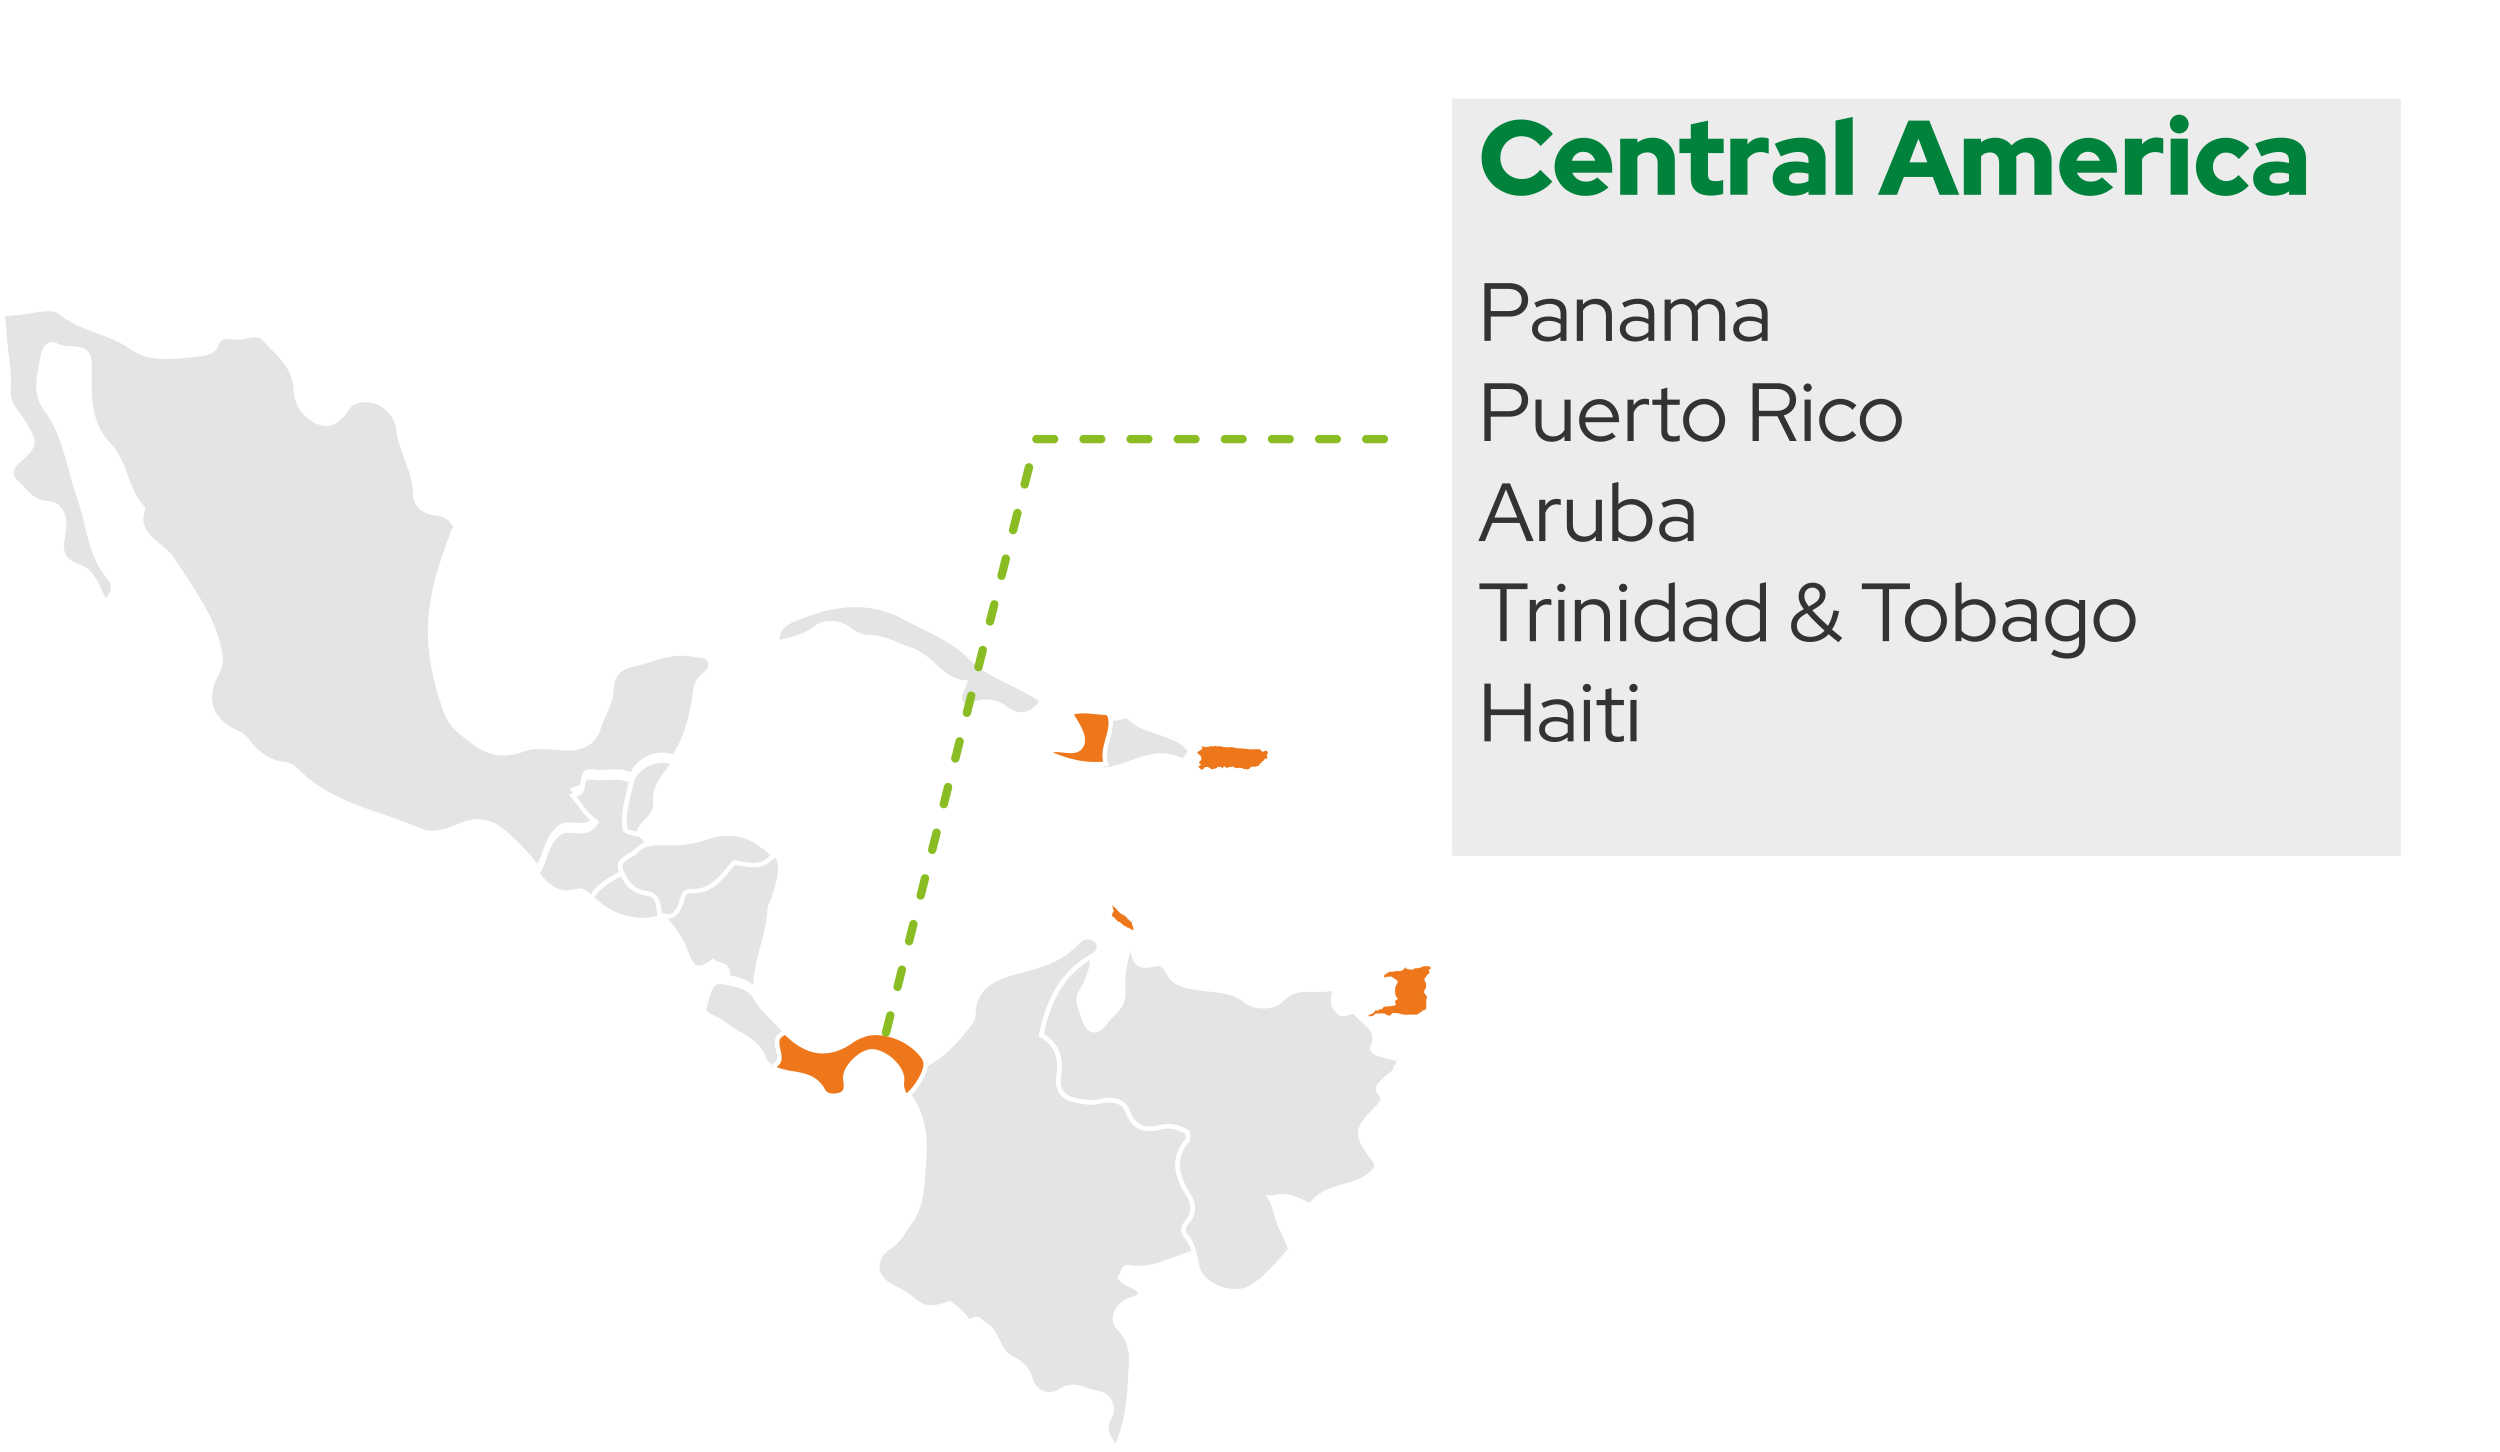
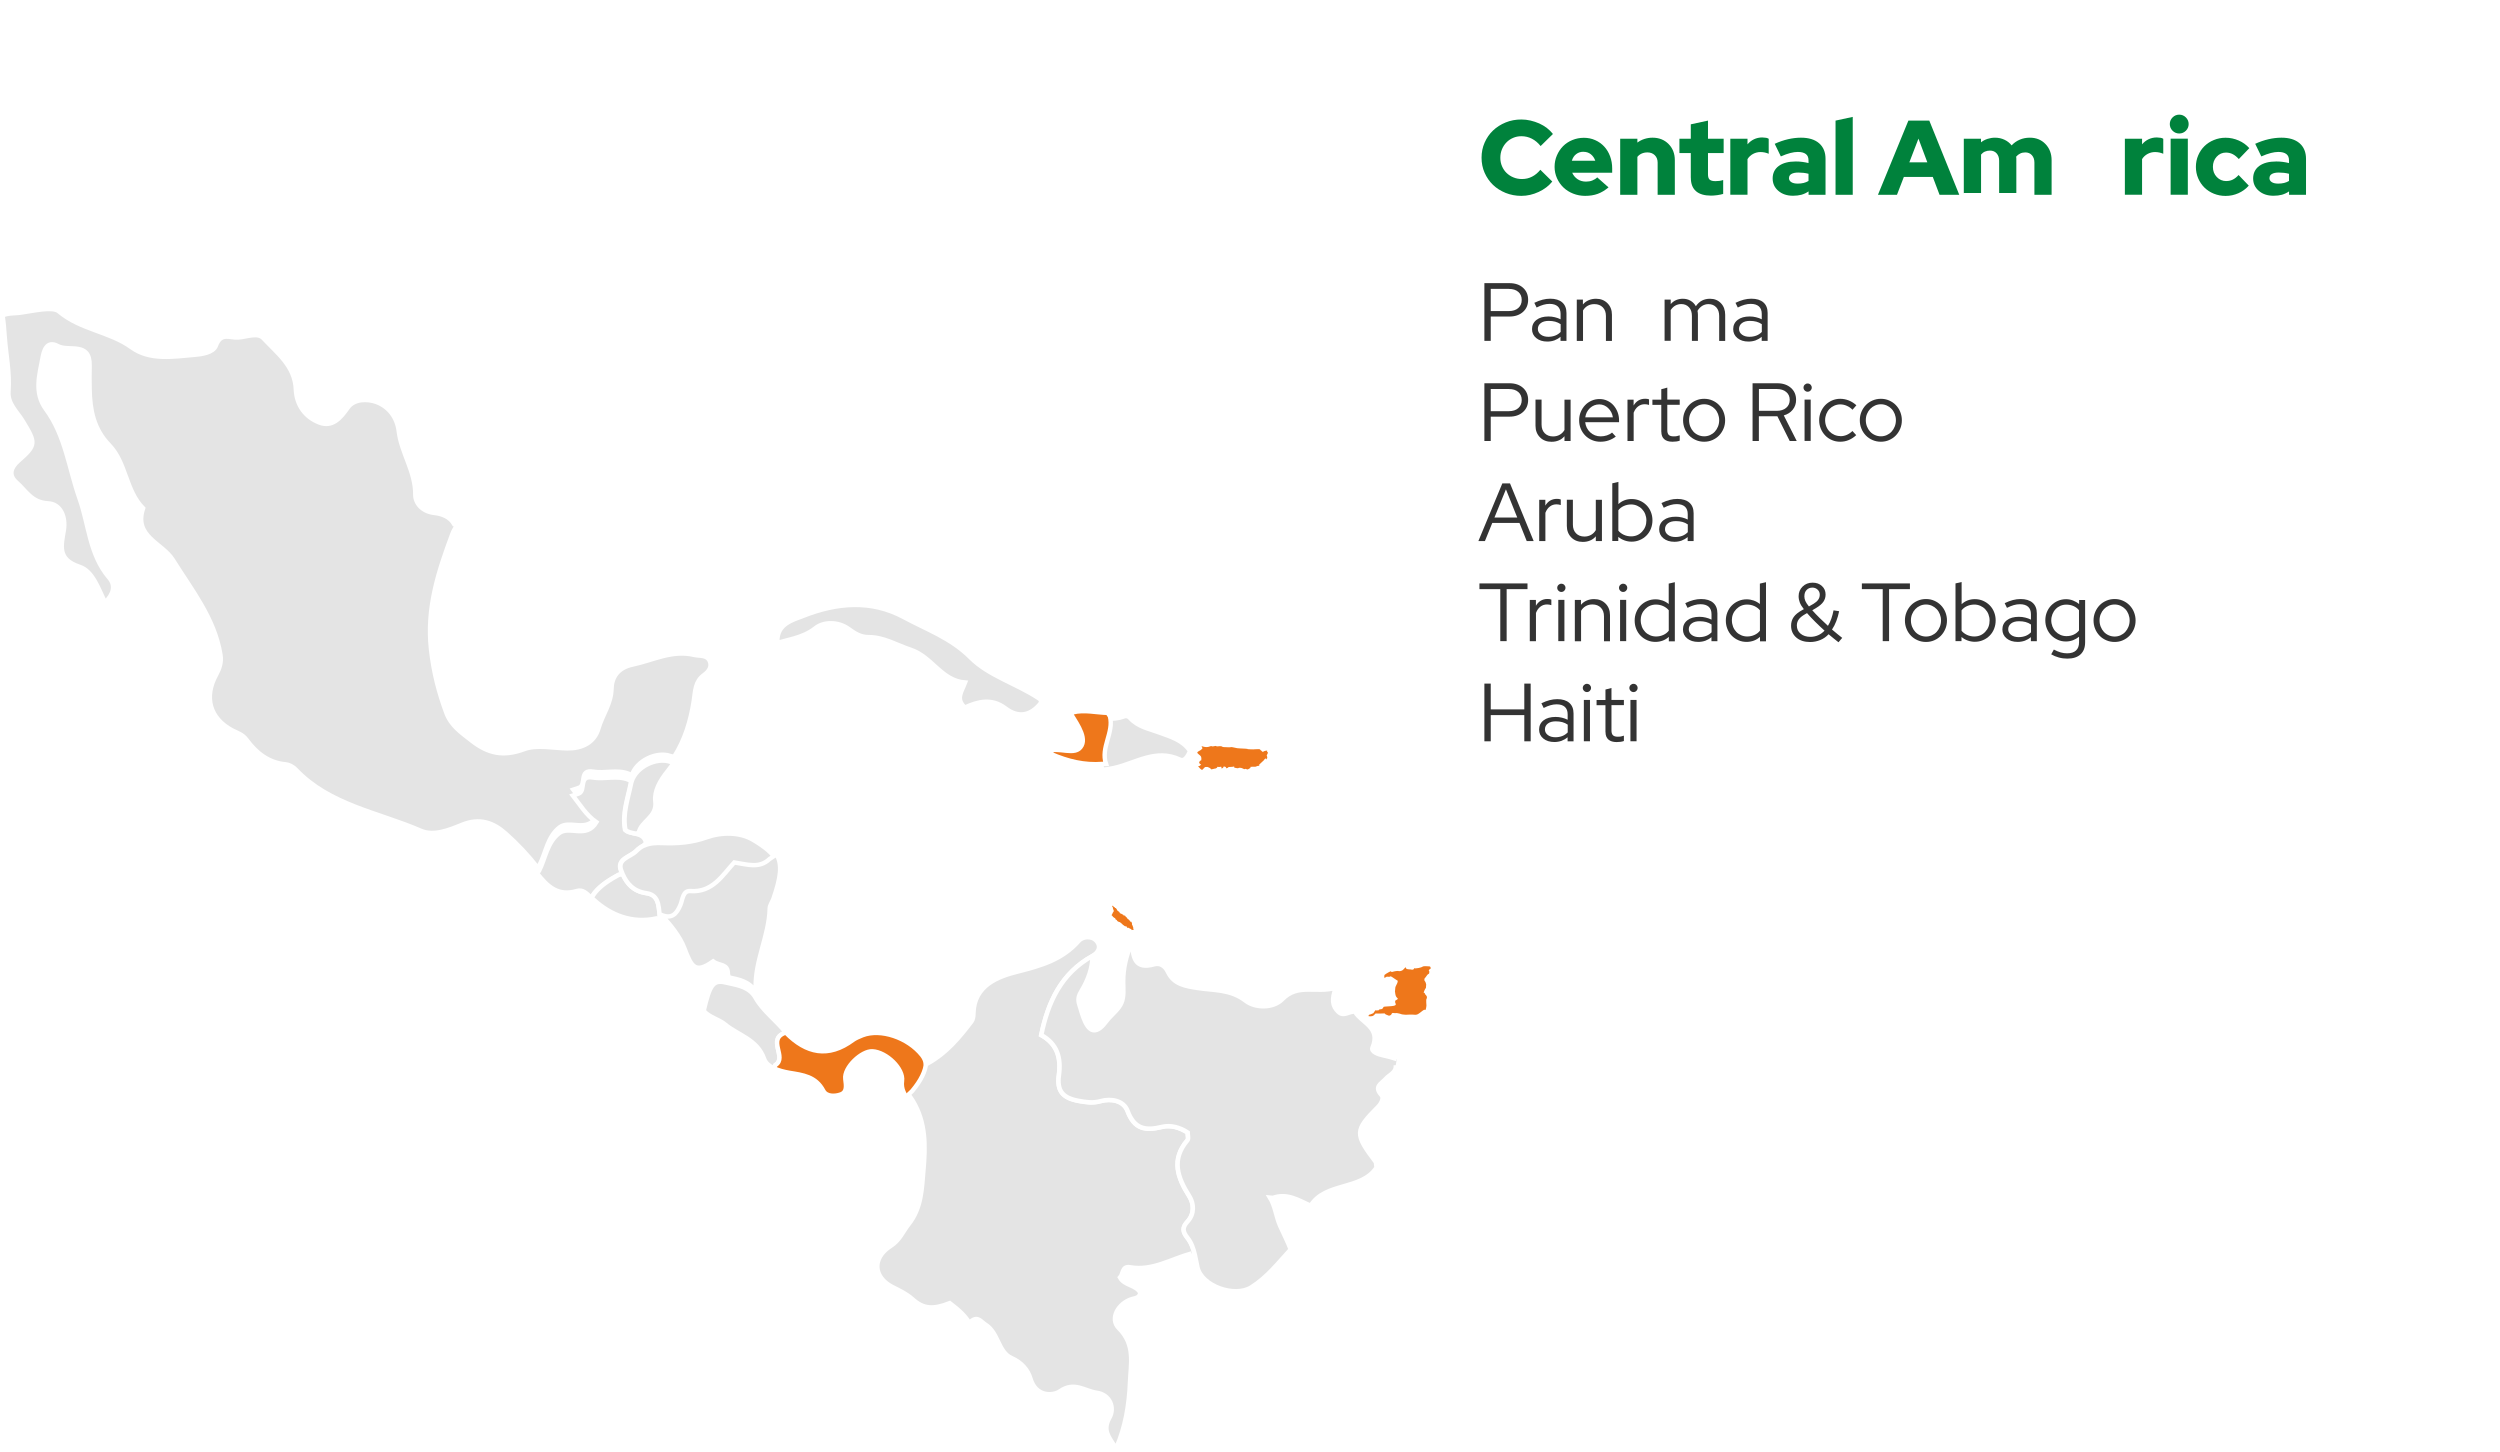
<svg xmlns="http://www.w3.org/2000/svg" id="Capa_2" viewBox="0 0 424.52 246.48">
  <defs>
    <style>.cls-1{fill:#edecec;filter:url(#drop-shadow-1);}.cls-2{fill:#00823c;}.cls-3{fill:#e4e4e4;}.cls-3,.cls-4,.cls-5{fill-rule:evenodd;}.cls-3,.cls-5{stroke:#fff;stroke-miterlimit:10;stroke-width:.75px;}.cls-4{fill:none;stroke:#89bd23;stroke-dasharray:0 0 3 5;stroke-linecap:round;stroke-linejoin:round;stroke-width:1.42px;}.cls-6{fill:#333;}.cls-5,.cls-7{fill:#ee771b;}</style>
    <filter id="drop-shadow-1" filterUnits="userSpaceOnUse">
      <feOffset dx="5.34" dy="5.34" />
      <feGaussianBlur result="blur" stdDeviation="5.34" />
      <feFlood flood-color="#000" flood-opacity=".25" />
      <feComposite in2="blur" operator="in" />
      <feComposite in="SourceGraphic" />
    </filter>
  </defs>
  <g id="Presencia_exportadora">
    <path class="cls-3" d="m113.83,128.36c-2.37-.8-5.76.82-6.56,3.31l-.5-.28c-1.98-.78-4.06-.01-6.05-.36-2.45-.43-1.11,2.23-2.36,2.72l-1.01.34c1.24,1.57,2.25,3.32,4.01,4.53-1.73,2.89-4.6.5-6.36,1.88-2.04,1.61-2.29,4.23-3.38,6.38l-.38.37c-1.61-2.05-3.43-3.98-5.38-5.71-2.09-1.86-4.41-2.71-7.41-1.48-2.15.88-4.8,1.96-6.99,1.01-7.22-3.14-15.44-4.31-21.22-10.37-.52-.55-1.22-.87-1.72-.91-2.96-.26-5.04-1.98-6.65-4.16-.7-.95-1.59-1.16-2.44-1.61-3.82-2.03-4.82-5.64-2.72-9.46.53-.97.94-2.09.73-3.35-1.01-6.24-4.9-11.02-8.1-16.15-1.79-2.86-6.67-3.93-5.04-8.75-2.99-3.01-2.86-7.74-5.76-10.73-2.63-2.71-3.25-5.95-3.32-9.46-.03-1.35-.03-2.69,0-4.04.08-4.14-3.56-2.31-5.41-3.32-1.94-1.06-2.4,1-2.58,1.99-.54,2.91-1.49,5.94.58,8.74,3.32,4.5,3.9,10.07,5.7,15.15,1.6,4.52,1.7,9.57,5.05,13.48,1.15,1.34.67,2.84-.72,4.18-1.15-2.35-2.07-5.32-4.35-6.06-3.79-1.25-3.08-3.59-2.65-6.22.37-2.27-.56-4.46-2.69-4.55-2.79-.13-3.76-2.16-5.35-3.55-1.41-1.23-.95-2.56.32-3.67,3.08-2.7,3-3.03.73-6.77-.94-1.56-2.57-2.91-2.41-5.01.25-3.18-.43-6.28-.65-9.43-.08-1.19-.18-2.36-.36-3.5l.66-.2c.78-.18,1.59-.13,2.37-.24,2.21-.31,5.49-1.11,6.54-.22,3.69,3.13,8.57,3.37,12.35,6.11,3.14,2.27,7.11,1.56,10.7,1.26,1.06-.09,3.16-.33,3.61-1.56.86-2.31,2.34-1.28,3.8-1.38,1.48-.1,3.31-.93,4.3.15,2.33,2.51,5.33,4.7,5.48,8.68.11,2.71,1.67,4.75,4.05,5.63,2.12.79,3.5-.72,4.76-2.54,1.08-1.55,3.4-1.52,4.92-.95,2.02.76,3.46,2.56,3.74,4.93.44,3.71,2.85,6.86,2.81,10.77-.01,1.46,1.16,2.89,3.24,3.12,1.19.13,2.65.6,3.38,1.93l.5.11c-.32.51-.64,1.02-.84,1.57-2.34,6.3-4.39,12.47-3.61,19.55.42,3.82,1.3,7.26,2.59,10.75.81,2.22,2.57,3.39,4.34,4.78,2.81,2.19,5.38,2.72,8.86,1.43,2.17-.81,4.88-.18,7.35-.14,2.54.03,4.61-1,5.3-3.4.65-2.26,2.15-4.16,2.21-6.7.04-1.98,1.07-3.6,3.58-4.13,3.47-.73,6.71-2.53,10.46-1.64.98.23,2.17-.06,2.65,1.07.4.96-.18,1.76-.98,2.34-1.52,1.1-1.49,2.7-1.74,4.37-.51,3.35-1.5,6.65-3.31,9.47l-.67-.03Z" />
    <path class="cls-3" d="m107.19,132.68c-.04.13-.08.27-.1.4-.51,2.54-1.47,5.05-.96,7.84.95.95,3.16.19,3.59,2.24l-.49.45c-.42.2-.83.49-1.21.88-1,1.05-3.35,1.32-2.59,3.35.08.2.15.4.24.6l-.66.11c-1.48.83-2.94,1.69-4.04,3.03l-.6.85c-.77-.75-1.42-1.43-2.42-1.13-3.24.95-5-.77-6.79-3.05l.38-.37c1.09-2.15,1.34-4.77,3.38-6.38,1.75-1.38,4.62,1.01,6.36-1.88-1.77-1.22-2.78-2.97-4.01-4.53l1.01-.34c1.25-.49-.09-3.15,2.36-2.72,1.99.35,4.07-.41,6.05.36l.5.28Z" />
    <path class="cls-3" d="m106.76,132.39l.5.28c-.04.13-.08.27-.1.4-.51,2.54-1.47,5.05-.96,7.84.41.41,1.07.5,1.71.64l.54-.08c.34-2.07,3.18-2.66,2.83-5.4-.21-1.7.76-3.47,2.1-5.13.4-.5.78-1.02,1.12-1.55l-.67-.03c-2.37-.8-5.76.82-6.56,3.31" />
    <path class="cls-3" d="m100.44,152.43l.6-.85c1.1-1.33,2.55-2.2,4.04-3.03l.66-.11c.7,1.59,1.81,2.92,4.04,3.23,2.45.34,1.98,2.85,2.37,4.62l-.67-.34c-4.13.9-7.75-.52-10.65-3.16-.13-.12-.26-.24-.38-.36Z" />
    <path class="cls-3" d="m109.79,143.16l-.49.45c-.42.2-.83.49-1.21.88-1,1.05-3.35,1.32-2.59,3.35.08.2.15.4.24.6.7,1.59,1.81,2.92,4.04,3.23,2.45.34,1.98,2.85,2.37,4.62,1.83.85,2.73,0,3.41-1.67.35-.87.4-2.4,1.64-2.31,3.81.28,5.48-2.69,7.48-4.86,2.23.34,4.25,1.08,5.99-.58l1.2-.79c-.68-1.2-1.95-2.26-3.97-3.46-2.22-1.32-5.33-1.36-7.98-.41-2.45.87-4.9,1.05-7.42.95-1.14-.05-2.21,0-3.18.46" />
    <path class="cls-3" d="m112.15,155.29c1.83.85,2.73,0,3.41-1.67.35-.87.4-2.4,1.64-2.31,3.81.28,5.48-2.69,7.48-4.86,2.23.34,4.25,1.08,5.99-.58l1.2-.79c1.02,1.82.68,3.98-.53,7.52-.2.57-.63,1.12-.64,1.69-.11,4.61-2.51,8.81-2.38,13.46v.68c-.99-1.77-2.91-2.11-4.58-2.47l-.13-.56c.03-1.84-1.44-1.33-2.52-2.15-3.02,2.14-3.66.98-4.87-2.23-.77-2.05-2.54-4.24-4.05-5.72" />
    <path class="cls-3" d="m133.43,175.33c-1.53-1.97-3.92-3.71-5.14-5.91-.98-1.77-2.89-2.11-4.57-2.47-.17-.04-.33-.07-.5-.11-2.15-.52-2.71.45-3.73,4.81.94,1.11,2.61,1.45,3.62,2.3,2.23,1.85,5.49,2.54,6.65,5.86.24.69.85,1.2,1.6,1.57l.3-.52c2.09-1.32-1.56-4.43,1.76-5.53" />
    <path class="cls-5" d="m133.43,175.33c-3.32,1.1.33,4.21-1.76,5.53l-.3.52c.82.4,1.8.64,2.66.79,2.3.38,4.49.62,5.77,3.05.55,1.05,2.02.96,2.95.63,1.11-.39.94-1.46.79-2.63-.26-1.95,2.8-4.81,4.62-4.7,2.37.14,5.31,2.97,5.01,5.04-.2,1.36.45,2.37,1.11,3.29l.62-.59c2.41-2.85,3.01-5.39,1.68-7.07-2.42-3.05-7.07-4.57-10.11-3.4-.57.22-1.26.53-1.61.79-4.22,3.13-7.95,2.29-11.42-1.23Z" />
    <path class="cls-3" d="m187.87,122.63c.69,2.77-1.63,5.29-.67,8.08h0c.67-.05,1.34-.15,2.02-.31,3.64-.82,7.08-3.32,11.12-1.42.85.4,1.33-.56,1.75-1.42-1.19-1.88-3.32-2.46-5.17-3.15-1.78-.67-3.66-.97-5-2.46-.31-.34-.68-.44-1.01-.31-.93.35-1.87.43-2.81.4" />
    <path class="cls-5" d="m178.45,128.03c2.84,1.24,5.71,1.94,8.75,1.69h.61c-.95-2.8,1.37-5.31.67-8.08l-.39-.59c-1.98-.05-3.98-.58-5.94-.08l-.67-.34c.92,1.62,3.06,4.28,2.19,5.96-1.01,1.97-3.99.05-5.92,1.05-.62.32,1.48.39.7.39" />
    <path class="cls-3" d="m202.34,212.84c-3.45.92-6.63,3.02-10.43,2.35-1.42-.25-1.14,1.11-1.73,1.74.74,1.38,2.71,1.22,3.45,2.59-.12.88-.84.9-1.39,1.06-2.36.7-3.86,3.35-2.25,4.96,2.84,2.83,2.01,6.02,1.89,9.19-.16,3.81-.77,7.57-2.32,11.11l-.34-.34c-.9-1.47-2.03-2.63-.81-4.79.93-1.65.1-3.91-2.23-4.22-1.97-.27-3.73-1.95-6.17-.26-1.25.86-4.13.96-5.03-2.14-.4-1.4-1.47-2.72-3.22-3.49-2.28-1.01-2.19-4.27-4.4-5.66-.78-.49-1.29-1.47-2.38-.64l-.26.55c-.6-1.16-1.73-2.29-3.44-3.57-2.86,1.11-4.47,1.01-6.37-.7-1.02-.91-2.18-1.43-3.37-2.04-1.08-.55-1.82-1.28-2.22-2.08-.8-1.61-.2-3.51,1.91-4.87,1.56-1,2.07-2.45,3.07-3.71,2.2-2.78,2.24-6.05,2.51-9.16.35-4.01.47-8.07-1.83-11.83-.21-.34-.46-.68-.71-1.03l.62-.59c1.5-1.78,2.3-3.44,2.37-4.85l.32.13c3.09-1.71,5.3-4.34,7.38-7.08.26-.34.34-.88.34-1.33.07-4.89,4.29-6.34,7.48-7.15,4.04-1.02,7.61-2.04,10.43-5.25.58-.66,2.08-.92,2.93-.02.98,1.03.32,2.09-.66,2.63-5.33,2.96-7.54,7.88-8.69,13.42,2.73,1.52,3.4,3.86,3,6.8-.37,2.69.65,3.88,3.34,4.38,1.24.23,2.4.42,3.72.05,1.8-.51,3.94-.11,4.6,1.66,1.16,3.12,3.04,3.39,5.84,2.71,1.46-.36,3.03.08,4.36.95,0,.45.19,1.06-.03,1.32-2.79,3.28-1.7,6.31.31,9.49.8,1.27.91,3.01-.3,4.32-.91.99-.85,1.7-.02,2.74.67.84,1.01,1.83,1.25,2.86" />
    <path class="cls-3" d="m237.01,180.87c.13,1.28-1.08,1.61-1.71,2.33-.73.84-2.07,1.3-.7,2.77.4.43.04,1.35-.6,1.99-4,4.02-4,4.59-.36,9.4l.1.9c-2.56,3.91-8.68,2.43-11.19,6.48-2.04-.93-4-2.2-6.41-1.33l-.49-.05c.89,1.45,1.04,3.27,1.73,4.81.59,1.31,1.27,2.63,1.79,3.99-2.1,2.28-3.98,4.74-6.7,6.44-2.82,1.77-8.42-.2-9.13-3.41-.16-.71-.28-1.44-.45-2.16-.24-1.03-.58-2.02-1.25-2.86-.83-1.04-.9-1.75.02-2.74,1.21-1.31,1.1-3.05.3-4.32-2.01-3.18-3.1-6.2-.31-9.49.22-.26.03-.87.03-1.32-1.33-.87-2.9-1.31-4.36-.95-2.79.68-4.68.4-5.84-2.71-.66-1.77-2.79-2.17-4.6-1.66-1.32.37-2.48.17-3.72-.05-2.7-.49-3.71-1.69-3.34-4.38.4-2.94-.28-5.29-3-6.8,1.14-5.54,3.36-10.46,8.69-13.42,0,2.02-.75,4.07-1.79,5.8-.58.98-.77,1.51-.4,2.62.42,1.26,1.17,4.76,2.9,4.14.91-.33,1.49-1.34,2.09-2.01.74-.82,1.66-1.54,2.11-2.56.49-1.1.31-2.43.31-3.61,0-2.44.52-4.29,1.35-6.47l.18.11c.14,2.32.52,4.31,3.71,3.4,1.01-.29,1.86.25,2.36,1.3,1,2.12,3,2.4,5.03,2.72,2.78.44,5.6.18,8.19,2.19,1.55,1.21,4.61,1.33,6.19-.28,2.71-2.75,5.67-.97,9.11-1.95-.78,1.97-.6,3.11.39,4.07.96.94,1.81-.14,2.85,0,1.09,1.89,4.43,2.64,2.97,6.08-.3.7.92,1.15,1.92,1.36.76.16,1.5.36,2.2.6" />
    <path class="cls-3" d="m132,108.84c-.02-2.93,2.6-3.56,4.41-4.27,5.65-2.22,11.49-2.8,17.12.25,3.86,2.09,7.94,3.48,11.31,6.86,3.06,3.07,7.82,4.4,11.59,6.92.34.22.45.45.22.9-1.6,1.93-3.62,2.53-5.94.77-2.32-1.76-4.68-1.14-6.86-.13-1.61-1.43-.57-2.66.03-4.24-4.06-.32-5.58-4.36-9.27-5.58-2.36-.78-4.54-2.15-7.13-2.13-1.37,0-2.36-.65-3.36-1.38-1.85-1.35-4.33-1.2-5.61-.18-2.32,1.85-5.02,1.95-7.52,2.88" />
-     <polyline class="cls-4" points="150.45 175.33 175.94 74.56 237.18 74.56" />
-     <rect class="cls-1" x="241.22" y="11.4" width="161.13" height="128.6" />
    <path class="cls-2" d="m258.45,30.4c.61,0,1.18-.13,1.7-.4.52-.26.99-.65,1.41-1.17l2.03,2c-.59.73-1.36,1.32-2.31,1.76s-1.93.67-2.94.67c-.95,0-1.84-.17-2.67-.5-.83-.34-1.55-.79-2.15-1.37-.6-.58-1.07-1.26-1.42-2.05-.35-.79-.52-1.64-.52-2.56s.17-1.77.52-2.56c.35-.8.82-1.48,1.43-2.06.61-.58,1.32-1.03,2.15-1.37s1.72-.5,2.66-.5c.52,0,1.03.06,1.55.18.52.12,1.01.29,1.48.49.47.21.9.47,1.3.77.4.31.74.65,1.03,1.02l-2.09,2.05c-.44-.55-.94-.97-1.49-1.25s-1.14-.42-1.77-.42c-.5,0-.98.09-1.41.28-.44.19-.82.44-1.13.77-.32.32-.57.71-.76,1.16-.19.45-.28.93-.28,1.45s.09.99.28,1.43c.19.44.44.82.77,1.14.33.32.72.58,1.17.76.45.19.94.28,1.47.28Z" />
    <path class="cls-2" d="m273.14,31.82c-.6.5-1.21.87-1.84,1.1-.63.23-1.34.34-2.13.34-.72,0-1.4-.13-2.03-.38-.64-.25-1.19-.6-1.65-1.04s-.83-.97-1.1-1.57c-.27-.61-.41-1.25-.41-1.94s.13-1.33.39-1.93c.26-.61.61-1.13,1.05-1.58.44-.44.97-.79,1.58-1.04.61-.25,1.26-.38,1.95-.38s1.34.13,1.93.4c.59.26,1.09.62,1.52,1.08.43.46.76,1.01,1,1.65.24.64.36,1.33.36,2.08v.72h-6.79c.19.44.49.81.9,1.09.41.28.89.42,1.44.42.4,0,.76-.06,1.08-.19s.6-.3.83-.53l1.93,1.71Zm-4.25-6.05c-.48,0-.89.13-1.24.4-.35.26-.59.64-.74,1.12h3.98c-.16-.46-.41-.82-.76-1.1-.35-.28-.77-.41-1.23-.41Z" />
    <path class="cls-2" d="m275.12,33.08v-9.52h2.92v.65c.35-.26.74-.47,1.18-.61.44-.14.9-.22,1.38-.22,1.12,0,2.03.36,2.74,1.08.71.72,1.06,1.64,1.06,2.75v5.87h-2.92v-5.47c0-.52-.16-.93-.48-1.25-.32-.32-.74-.48-1.25-.48-.37,0-.7.07-.99.2-.29.13-.53.32-.72.56v6.44h-2.92Z" />
    <path class="cls-2" d="m287.11,30.18v-4.19h-1.93v-2.43h1.93v-2.45l2.92-.63v3.08h2.66v2.43h-2.66v3.62c0,.42.09.72.28.89.19.17.51.26.98.26.23,0,.44-.02.65-.04s.43-.08.67-.15v2.36c-.26.08-.6.15-1.01.21-.41.05-.75.08-1.03.08-1.14,0-2-.25-2.58-.76s-.87-1.26-.87-2.26Z" />
    <path class="cls-2" d="m293.82,33.08v-9.52h2.92v.95c.31-.37.68-.66,1.1-.86s.89-.31,1.4-.31c.28.01.5.03.67.06.17.03.31.09.43.17v2.54c-.19-.08-.41-.15-.65-.21-.24-.05-.49-.08-.74-.08-.46,0-.88.11-1.27.32s-.71.51-.94.88v6.05h-2.92Z" />
    <path class="cls-2" d="m304.46,33.24c-1.01,0-1.84-.28-2.48-.83-.65-.55-.97-1.26-.97-2.12s.34-1.6,1.04-2.11c.69-.5,1.65-.76,2.89-.76.37,0,.74.02,1.1.07.36.05.71.11,1.06.2v-.47c0-.48-.15-.84-.46-1.07-.31-.23-.76-.35-1.36-.35-.37,0-.79.06-1.26.18s-1.01.31-1.62.58l-1.04-2.14c.77-.35,1.52-.61,2.26-.78s1.47-.26,2.19-.26c1.32,0,2.35.31,3.08.94.73.63,1.1,1.52,1.1,2.66v6.1h-2.88v-.58c-.38.26-.79.45-1.21.57-.43.11-.9.17-1.41.17Zm-.68-3.01c0,.3.13.53.4.7.26.17.63.25,1.1.25.35,0,.67-.04.98-.11.31-.07.58-.19.84-.34v-1.22c-.28-.07-.56-.13-.85-.16s-.58-.05-.88-.05c-.5,0-.89.08-1.17.24-.28.16-.41.39-.41.69Z" />
    <path class="cls-2" d="m314.61,19.85v13.23h-2.92v-12.6l2.92-.63Z" />
    <path class="cls-2" d="m318.89,33.08l5.17-12.6h3.55l5.09,12.6h-3.35l-1.15-3.04h-4.91l-1.17,3.04h-3.22Zm5.33-5.51h3.06l-1.51-4.03-1.55,4.03Z" />
-     <path class="cls-2" d="m333.47,33.08v-9.52h2.92v.61c.33-.26.7-.46,1.11-.59.4-.13.83-.2,1.27-.2.59,0,1.12.12,1.61.35.49.23.89.55,1.21.96.38-.42.84-.74,1.37-.97s1.1-.34,1.73-.34c1.08,0,1.96.36,2.65,1.08.69.72,1.04,1.64,1.04,2.75v5.87h-2.92v-5.47c0-.52-.14-.93-.42-1.25-.28-.32-.66-.48-1.12-.48-.32,0-.62.06-.88.19s-.49.3-.68.53c.01.1.02.19.03.3s0,.21,0,.31v5.87h-2.92v-5.47c0-.52-.14-.93-.42-1.25-.28-.32-.66-.48-1.12-.48-.32,0-.62.06-.87.17-.26.11-.48.29-.66.51v6.52h-2.92Z" />
-     <path class="cls-2" d="m358.84,31.82c-.6.5-1.21.87-1.84,1.1-.63.23-1.34.34-2.13.34-.72,0-1.4-.13-2.03-.38-.64-.25-1.19-.6-1.65-1.04s-.83-.97-1.1-1.57c-.27-.61-.41-1.25-.41-1.94s.13-1.33.39-1.93c.26-.61.61-1.13,1.05-1.58.44-.44.97-.79,1.58-1.04.61-.25,1.26-.38,1.95-.38s1.34.13,1.93.4c.59.26,1.09.62,1.52,1.08.43.46.76,1.01,1,1.65.24.64.36,1.33.36,2.08v.72h-6.79c.19.44.49.81.9,1.09.41.28.89.42,1.44.42.4,0,.76-.06,1.08-.19s.6-.3.83-.53l1.93,1.71Zm-4.25-6.05c-.48,0-.89.13-1.24.4-.35.26-.59.64-.74,1.12h3.98c-.16-.46-.41-.82-.76-1.1-.35-.28-.77-.41-1.23-.41Z" />
+     <path class="cls-2" d="m333.47,33.08v-9.52h2.92v.61c.33-.26.7-.46,1.11-.59.4-.13.83-.2,1.27-.2.59,0,1.12.12,1.61.35.49.23.89.55,1.21.96.38-.42.84-.74,1.37-.97s1.1-.34,1.73-.34c1.08,0,1.96.36,2.65,1.08.69.72,1.04,1.64,1.04,2.75v5.87h-2.92v-5.47c0-.52-.14-.93-.42-1.25-.28-.32-.66-.48-1.12-.48-.32,0-.62.06-.88.19s-.49.3-.68.53c.01.1.02.19.03.3v5.87h-2.92v-5.47c0-.52-.14-.93-.42-1.25-.28-.32-.66-.48-1.12-.48-.32,0-.62.06-.87.17-.26.11-.48.29-.66.51v6.52h-2.92Z" />
    <path class="cls-2" d="m360.82,33.08v-9.52h2.92v.95c.31-.37.68-.66,1.1-.86s.89-.31,1.4-.31c.28.01.5.03.67.06.17.03.31.09.43.17v2.54c-.19-.08-.41-.15-.65-.21-.24-.05-.49-.08-.74-.08-.46,0-.88.11-1.27.32s-.71.51-.94.88v6.05h-2.92Z" />
    <path class="cls-2" d="m370.05,22.67c-.44,0-.82-.16-1.13-.47s-.47-.69-.47-1.13.16-.82.47-1.13c.31-.31.69-.47,1.13-.47s.82.16,1.13.47c.31.31.47.69.47,1.13s-.16.82-.47,1.13-.69.47-1.13.47Zm1.46.88v9.52h-2.92v-9.52h2.92Z" />
    <path class="cls-2" d="m378.06,30.74c.4,0,.76-.08,1.1-.25s.66-.43.97-.77l1.73,1.8c-.48.55-1.07.98-1.76,1.29-.7.31-1.42.46-2.18.46-.71,0-1.37-.13-1.99-.38s-1.15-.6-1.6-1.04-.8-.97-1.06-1.57c-.26-.6-.39-1.25-.39-1.94s.13-1.35.39-1.95c.26-.61.61-1.13,1.06-1.57.45-.44.98-.79,1.6-1.04.62-.26,1.28-.39,1.99-.39.78,0,1.52.16,2.23.47.71.31,1.31.74,1.8,1.3l-1.78,1.85c-.34-.37-.68-.65-1.03-.83-.35-.18-.73-.27-1.15-.27-.62,0-1.15.23-1.58.7-.43.47-.64,1.04-.64,1.73s.22,1.26.66,1.72c.44.46.98.69,1.63.69Z" />
    <path class="cls-2" d="m386.05,33.24c-1.01,0-1.84-.28-2.48-.83-.65-.55-.97-1.26-.97-2.12s.34-1.6,1.04-2.11c.69-.5,1.65-.76,2.89-.76.37,0,.74.02,1.1.07.36.05.71.11,1.06.2v-.47c0-.48-.15-.84-.46-1.07-.31-.23-.76-.35-1.36-.35-.37,0-.79.06-1.26.18s-1.01.31-1.62.58l-1.04-2.14c.77-.35,1.52-.61,2.26-.78s1.47-.26,2.19-.26c1.32,0,2.35.31,3.08.94.73.63,1.1,1.52,1.1,2.66v6.1h-2.88v-.58c-.38.26-.79.45-1.21.57-.43.11-.9.17-1.41.17Zm-.68-3.01c0,.3.13.53.4.7.26.17.63.25,1.1.25.35,0,.67-.04.98-.11.31-.07.58-.19.84-.34v-1.22c-.28-.07-.56-.13-.85-.16s-.58-.05-.88-.05c-.5,0-.89.08-1.17.24-.28.16-.41.39-.41.69Z" />
    <path class="cls-6" d="m252.06,57.88v-9.8h4.26c.95,0,1.72.26,2.3.78s.87,1.2.87,2.05-.29,1.54-.88,2.06c-.58.52-1.35.78-2.29.78h-3.18v4.13h-1.08Zm4.17-8.83h-3.09v3.77h3.09c.66,0,1.19-.17,1.58-.51.39-.34.59-.8.59-1.38s-.2-1.04-.59-1.37c-.39-.34-.92-.5-1.58-.5Z" />
    <path class="cls-6" d="m262.74,58c-.77,0-1.39-.2-1.87-.59-.48-.39-.72-.9-.72-1.53s.25-1.17.76-1.56c.5-.39,1.19-.58,2.04-.58.37,0,.74.04,1.08.13.35.08.67.2.97.35v-.92c0-.56-.16-.98-.48-1.27-.32-.28-.78-.43-1.39-.43-.35,0-.69.05-1.04.15s-.74.25-1.16.47l-.39-.8c.5-.24.97-.42,1.4-.53.43-.11.86-.17,1.29-.17.89,0,1.57.21,2.05.63.48.42.72,1.02.72,1.81v4.72h-1.01v-.69c-.32.27-.67.47-1.04.61-.38.13-.79.2-1.23.2Zm-1.6-2.14c0,.39.17.71.5.96.33.25.76.37,1.28.37.42,0,.8-.07,1.15-.2.35-.13.66-.34.94-.62v-1.32c-.29-.2-.6-.34-.93-.43s-.7-.13-1.1-.13c-.56,0-1.01.12-1.34.37s-.5.58-.5.99Z" />
    <path class="cls-6" d="m267.75,57.88v-7.01h1.04v.83c.27-.32.59-.56.97-.72.37-.16.79-.25,1.25-.25.79,0,1.44.25,1.95.76s.76,1.16.76,1.96v4.44h-1.02v-4.23c0-.62-.18-1.11-.53-1.47-.36-.36-.83-.55-1.43-.55-.42,0-.8.09-1.13.28-.33.19-.6.45-.8.8v5.17h-1.04Z" />
-     <path class="cls-6" d="m277.65,58c-.77,0-1.39-.2-1.87-.59-.48-.39-.72-.9-.72-1.53s.25-1.17.76-1.56c.5-.39,1.19-.58,2.04-.58.37,0,.74.04,1.08.13.35.08.67.2.97.35v-.92c0-.56-.16-.98-.48-1.27-.32-.28-.78-.43-1.39-.43-.35,0-.69.05-1.04.15s-.74.25-1.16.47l-.39-.8c.5-.24.97-.42,1.4-.53.43-.11.86-.17,1.29-.17.89,0,1.57.21,2.05.63.48.42.72,1.02.72,1.81v4.72h-1.01v-.69c-.32.27-.67.47-1.04.61-.38.13-.79.2-1.23.2Zm-1.6-2.14c0,.39.17.71.5.96.33.25.76.37,1.28.37.42,0,.8-.07,1.15-.2.35-.13.66-.34.94-.62v-1.32c-.29-.2-.6-.34-.93-.43s-.7-.13-1.1-.13c-.56,0-1.01.12-1.34.37s-.5.58-.5.99Z" />
    <path class="cls-6" d="m282.66,57.88v-7.01h1.04v.77c.26-.3.56-.53.91-.68.34-.15.73-.23,1.15-.23.49,0,.92.11,1.31.34.39.23.69.54.9.93.29-.43.64-.75,1.04-.96.41-.21.86-.31,1.36-.31.76,0,1.37.25,1.86.76.48.5.72,1.16.72,1.96v4.44h-1.02v-4.23c0-.62-.16-1.11-.49-1.47-.33-.36-.77-.55-1.33-.55-.38,0-.73.1-1.05.29-.32.2-.59.48-.81.85.02.1.04.21.05.32.01.11.02.22.02.34v4.44h-1.02v-4.23c0-.62-.16-1.11-.49-1.47-.33-.36-.77-.55-1.32-.55-.37,0-.71.09-1.01.26-.3.17-.56.43-.78.76v5.22h-1.04Z" />
    <path class="cls-6" d="m296.9,58c-.77,0-1.39-.2-1.87-.59-.48-.39-.72-.9-.72-1.53s.25-1.17.76-1.56c.5-.39,1.19-.58,2.04-.58.37,0,.74.04,1.08.13.35.08.67.2.97.35v-.92c0-.56-.16-.98-.48-1.27-.32-.28-.78-.43-1.39-.43-.35,0-.69.05-1.04.15s-.74.25-1.16.47l-.39-.8c.5-.24.97-.42,1.4-.53.43-.11.86-.17,1.29-.17.89,0,1.57.21,2.05.63.48.42.72,1.02.72,1.81v4.72h-1.01v-.69c-.32.27-.67.47-1.04.61-.38.13-.79.2-1.23.2Zm-1.6-2.14c0,.39.17.71.5.96.33.25.76.37,1.28.37.42,0,.8-.07,1.15-.2.35-.13.66-.34.94-.62v-1.32c-.29-.2-.6-.34-.93-.43s-.7-.13-1.1-.13c-.56,0-1.01.12-1.34.37s-.5.58-.5.99Z" />
    <path class="cls-6" d="m252.06,74.88v-9.8h4.26c.95,0,1.72.26,2.3.78s.87,1.2.87,2.05-.29,1.54-.88,2.06c-.58.52-1.35.78-2.29.78h-3.18v4.13h-1.08Zm4.17-8.83h-3.09v3.77h3.09c.66,0,1.19-.17,1.58-.51.39-.34.59-.8.59-1.38s-.2-1.04-.59-1.37c-.39-.34-.92-.5-1.58-.5Z" />
    <path class="cls-6" d="m261.77,67.86v4.23c0,.62.18,1.11.53,1.47.35.36.83.55,1.43.55.42,0,.8-.1,1.13-.29s.6-.46.8-.8v-5.15h1.04v7.01h-1.04v-.81c-.27.32-.59.56-.96.71-.37.16-.78.24-1.24.24-.8,0-1.46-.25-1.96-.76-.5-.5-.76-1.16-.76-1.96v-4.44h1.02Z" />
    <path class="cls-6" d="m274.37,74.14c-.39.29-.8.51-1.22.65-.42.15-.89.22-1.39.22s-.98-.09-1.42-.28-.83-.44-1.15-.77c-.32-.33-.58-.71-.76-1.15-.19-.44-.28-.92-.28-1.44s.09-.98.27-1.41c.18-.44.43-.82.74-1.15.31-.33.67-.58,1.1-.77.42-.19.88-.28,1.35-.28s.9.09,1.31.28c.41.19.76.44,1.05.77.29.33.53.71.7,1.15.17.44.26.91.26,1.41v.32h-5.75c.07.69.36,1.26.85,1.72.5.46,1.09.69,1.78.69.36,0,.72-.06,1.06-.17.34-.11.63-.27.87-.48l.64.69Zm-2.8-5.47c-.61,0-1.13.21-1.58.62-.44.41-.71.94-.8,1.58h4.69c-.09-.62-.36-1.14-.79-1.56-.43-.42-.94-.64-1.52-.64Z" />
    <path class="cls-6" d="m276.36,74.88v-7.01h1.04v.99c.21-.36.48-.65.81-.85.34-.2.72-.3,1.15-.3.13,0,.25,0,.35.02.1.01.21.04.31.08v.95c-.12-.04-.24-.07-.36-.09-.12-.02-.24-.03-.36-.03-.43,0-.81.12-1.13.37-.33.25-.58.6-.76,1.07v4.8h-1.04Z" />
    <path class="cls-6" d="m282.1,73.31v-4.56h-1.51v-.88h1.51v-1.78l1.02-.27v2.04h2.11v.88h-2.11v4.3c0,.37.08.64.25.81s.44.25.83.25c.2,0,.37-.01.53-.04.15-.03.32-.08.5-.14v.91c-.18.07-.38.11-.59.14-.22.03-.43.04-.64.04-.61,0-1.07-.14-1.4-.43-.33-.29-.49-.71-.49-1.26Z" />
    <path class="cls-6" d="m285.8,71.36c0-.5.09-.98.28-1.43s.44-.83.76-1.16c.32-.33.7-.58,1.14-.77.44-.19.91-.28,1.4-.28s.96.09,1.39.28c.43.19.81.44,1.13.77.32.33.58.71.76,1.16s.28.92.28,1.43-.09.99-.28,1.44c-.19.45-.44.83-.76,1.16-.32.33-.7.58-1.13.77-.43.19-.9.28-1.39.28s-.96-.09-1.4-.28-.82-.44-1.14-.77c-.32-.33-.58-.71-.76-1.16-.19-.45-.28-.93-.28-1.44Zm3.58,2.73c.36,0,.69-.07,1-.21.31-.14.58-.33.81-.58.23-.25.41-.54.54-.87s.2-.69.2-1.07-.07-.74-.2-1.07-.31-.62-.54-.86-.5-.43-.81-.57c-.31-.14-.65-.21-1-.21s-.69.07-1,.21c-.31.14-.58.33-.81.57s-.41.53-.55.86c-.14.33-.2.69-.2,1.07s.07.74.2,1.07c.13.33.31.62.54.87.23.25.5.44.82.58.32.14.65.21,1.01.21Z" />
    <path class="cls-6" d="m297.6,74.88v-9.8h4.2c.95,0,1.72.26,2.31.78s.88,1.2.88,2.04c0,.64-.19,1.2-.57,1.67s-.88.79-1.52.97l2.2,4.35h-1.19l-2.1-4.21h-3.14v4.21h-1.08Zm4.13-8.83h-3.05v3.71h3.05c.65,0,1.18-.17,1.58-.51.4-.34.6-.79.6-1.35s-.2-1.01-.6-1.34c-.4-.34-.93-.5-1.58-.5Z" />
    <path class="cls-6" d="m306.95,66.52c-.19,0-.35-.07-.49-.21-.14-.14-.21-.3-.21-.49s.07-.36.21-.5c.14-.13.3-.2.49-.2s.36.07.5.2c.13.14.2.3.2.5s-.07.35-.2.49c-.14.14-.3.21-.5.21Zm.52,1.34v7.01h-1.04v-7.01h1.04Z" />
    <path class="cls-6" d="m312.51,74.07c.37,0,.73-.07,1.08-.22.34-.15.67-.37.97-.66l.64.7c-.37.35-.79.63-1.26.83s-.95.29-1.46.29-.96-.09-1.4-.28c-.44-.19-.82-.44-1.13-.77-.32-.33-.57-.71-.76-1.16s-.28-.92-.28-1.43.09-.98.28-1.42.44-.83.76-1.16c.32-.33.7-.58,1.13-.78.44-.19.9-.29,1.4-.29s1,.1,1.48.29c.48.2.9.47,1.27.81l-.66.76c-.28-.29-.6-.51-.97-.67-.36-.16-.73-.24-1.11-.24-.35,0-.69.07-1.01.21-.32.14-.59.33-.82.57-.23.24-.41.53-.54.85-.13.33-.2.68-.2,1.05s.07.74.2,1.07c.13.33.32.62.55.85.23.24.5.43.82.57.32.14.65.21,1.01.21Z" />
    <path class="cls-6" d="m315.81,71.36c0-.5.09-.98.28-1.43s.44-.83.76-1.16c.32-.33.7-.58,1.14-.77.44-.19.91-.28,1.4-.28s.96.09,1.39.28c.43.19.81.44,1.13.77.32.33.58.71.76,1.16s.28.92.28,1.43-.09.99-.28,1.44c-.19.45-.44.83-.76,1.16-.32.33-.7.58-1.13.77-.43.19-.9.28-1.39.28s-.96-.09-1.4-.28-.82-.44-1.14-.77c-.32-.33-.58-.71-.76-1.16-.19-.45-.28-.93-.28-1.44Zm3.58,2.73c.36,0,.69-.07,1-.21.31-.14.58-.33.81-.58.23-.25.41-.54.54-.87s.2-.69.2-1.07-.07-.74-.2-1.07-.31-.62-.54-.86-.5-.43-.81-.57c-.31-.14-.65-.21-1-.21s-.69.07-1,.21c-.31.14-.58.33-.81.57s-.41.53-.55.86c-.14.33-.2.69-.2,1.07s.07.74.2,1.07c.13.33.31.62.54.87.23.25.5.44.82.58.32.14.65.21,1.01.21Z" />
    <path class="cls-6" d="m251.04,91.88l4.07-9.8h1.3l4.02,9.8h-1.18l-1.23-3.08h-4.62l-1.25,3.08h-1.12Zm2.74-4h3.86l-1.92-4.79-1.95,4.79Z" />
    <path class="cls-6" d="m261.37,91.88v-7.01h1.04v.99c.21-.36.48-.65.81-.85.34-.2.72-.3,1.15-.3.13,0,.25,0,.35.02.1.01.21.04.31.08v.95c-.12-.04-.24-.07-.36-.09-.12-.02-.24-.03-.36-.03-.43,0-.81.12-1.13.37-.33.25-.58.6-.76,1.07v4.8h-1.04Z" />
    <path class="cls-6" d="m267.09,84.86v4.23c0,.62.18,1.11.53,1.47.35.36.83.55,1.43.55.42,0,.8-.1,1.13-.29s.6-.46.8-.8v-5.15h1.04v7.01h-1.04v-.81c-.27.32-.59.56-.96.71-.37.16-.78.24-1.24.24-.8,0-1.46-.25-1.96-.76-.5-.5-.76-1.16-.76-1.96v-4.44h1.02Z" />
    <path class="cls-6" d="m280.6,88.36c0,.5-.09.98-.27,1.43-.18.45-.43.83-.75,1.15-.32.32-.69.58-1.13.76-.43.19-.9.28-1.39.28-.41,0-.81-.07-1.2-.21-.39-.14-.74-.34-1.06-.6v.7h-1.02v-9.8l1.04-.24v3.77c.29-.28.63-.49,1.01-.64.39-.15.8-.22,1.24-.22.5,0,.96.09,1.39.28.43.19.8.44,1.12.76s.57.7.75,1.15c.18.44.27.92.27,1.42Zm-3.63-2.7c-.44,0-.85.09-1.23.26-.38.17-.69.41-.93.72v3.47c.24.3.56.53.94.71.38.17.79.26,1.22.26.74,0,1.36-.26,1.85-.78.5-.52.75-1.16.75-1.93,0-.38-.07-.74-.2-1.07-.13-.33-.32-.62-.55-.86-.23-.24-.51-.43-.83-.57-.32-.14-.66-.21-1.02-.21Z" />
    <path class="cls-6" d="m284.33,92c-.77,0-1.39-.2-1.87-.59-.48-.39-.72-.9-.72-1.53s.25-1.17.76-1.56c.5-.39,1.19-.58,2.04-.58.37,0,.74.04,1.08.13.35.08.67.2.97.35v-.92c0-.56-.16-.98-.48-1.27-.32-.28-.78-.43-1.39-.43-.35,0-.69.05-1.04.15s-.74.25-1.16.47l-.39-.8c.5-.24.97-.42,1.4-.53.43-.11.86-.17,1.29-.17.89,0,1.57.21,2.05.63.48.42.72,1.02.72,1.81v4.72h-1.01v-.69c-.32.27-.67.47-1.04.61-.38.13-.79.2-1.23.2Zm-1.6-2.14c0,.39.17.71.5.96.33.25.76.37,1.28.37.42,0,.8-.07,1.15-.2.35-.13.66-.34.94-.62v-1.32c-.29-.2-.6-.34-.93-.43s-.7-.13-1.1-.13c-.56,0-1.01.12-1.34.37s-.5.58-.5.99Z" />
    <path class="cls-6" d="m251.22,100.04v-.97h8.16v.97h-3.54v8.83h-1.08v-8.83h-3.54Z" />
    <path class="cls-6" d="m259.77,108.88v-7.01h1.04v.99c.21-.36.48-.65.81-.85.34-.2.72-.3,1.15-.3.13,0,.25,0,.35.02.1.01.21.04.31.08v.95c-.12-.04-.24-.07-.36-.09-.12-.02-.24-.03-.36-.03-.43,0-.81.12-1.13.37-.33.25-.58.6-.76,1.07v4.8h-1.04Z" />
    <path class="cls-6" d="m265.13,100.52c-.19,0-.35-.07-.49-.21-.14-.14-.21-.3-.21-.49s.07-.36.21-.5c.14-.13.3-.2.49-.2s.36.07.5.2c.13.14.2.3.2.5s-.07.35-.2.49c-.14.14-.3.21-.5.21Zm.52,1.34v7.01h-1.04v-7.01h1.04Z" />
    <path class="cls-6" d="m267.42,108.88v-7.01h1.04v.83c.27-.32.59-.56.97-.72.37-.16.79-.25,1.25-.25.79,0,1.44.25,1.95.76s.76,1.16.76,1.96v4.44h-1.02v-4.23c0-.62-.18-1.11-.53-1.47-.36-.36-.83-.55-1.43-.55-.42,0-.8.09-1.13.28-.33.19-.6.45-.8.8v5.17h-1.04Z" />
    <path class="cls-6" d="m275.62,100.52c-.19,0-.35-.07-.49-.21-.14-.14-.21-.3-.21-.49s.07-.36.21-.5c.14-.13.3-.2.49-.2s.36.07.5.2c.13.14.2.3.2.5s-.07.35-.2.49c-.14.14-.3.21-.5.21Zm.52,1.34v7.01h-1.04v-7.01h1.04Z" />
    <path class="cls-6" d="m283.38,108.88v-.74c-.3.28-.64.49-1.03.64-.39.14-.8.22-1.24.22-.5,0-.96-.09-1.39-.28-.43-.19-.8-.44-1.12-.76-.32-.32-.57-.71-.75-1.15s-.27-.92-.27-1.43.09-.98.27-1.42.43-.83.75-1.15.69-.58,1.13-.76c.43-.19.9-.28,1.39-.28.4,0,.8.07,1.18.2.39.14.74.33,1.06.6v-3.47l1.04-.24v10.04h-1.02Zm-4.77-3.53c0,.38.07.74.2,1.08.13.34.32.62.55.87s.51.43.83.57c.32.14.66.21,1.02.21.44,0,.85-.09,1.23-.26.38-.17.69-.41.93-.72v-3.47c-.24-.3-.56-.53-.94-.71-.38-.17-.79-.26-1.22-.26-.73,0-1.34.26-1.85.77-.5.51-.76,1.15-.76,1.92Z" />
    <path class="cls-6" d="m288.37,109c-.77,0-1.39-.2-1.87-.59-.48-.39-.72-.9-.72-1.53s.25-1.17.76-1.56c.5-.39,1.19-.58,2.04-.58.37,0,.74.04,1.08.13.35.08.67.2.97.35v-.92c0-.56-.16-.98-.48-1.27-.32-.28-.78-.43-1.39-.43-.35,0-.69.05-1.04.15s-.74.25-1.16.47l-.39-.8c.5-.24.97-.42,1.4-.53.43-.11.86-.17,1.29-.17.89,0,1.57.21,2.05.63.48.42.72,1.02.72,1.81v4.72h-1.01v-.69c-.32.27-.67.47-1.04.61-.38.13-.79.2-1.23.2Zm-1.6-2.14c0,.39.17.71.5.96.33.25.76.37,1.28.37.42,0,.8-.07,1.15-.2.35-.13.66-.34.94-.62v-1.32c-.29-.2-.6-.34-.93-.43s-.7-.13-1.1-.13c-.56,0-1.01.12-1.34.37s-.5.58-.5.99Z" />
    <path class="cls-6" d="m298.86,108.88v-.74c-.3.28-.64.49-1.03.64-.39.14-.8.22-1.24.22-.5,0-.96-.09-1.39-.28-.43-.19-.8-.44-1.12-.76-.32-.32-.57-.71-.75-1.15s-.27-.92-.27-1.43.09-.98.27-1.42.43-.83.75-1.15.69-.58,1.13-.76c.43-.19.9-.28,1.39-.28.4,0,.8.07,1.18.2.39.14.74.33,1.06.6v-3.47l1.04-.24v10.04h-1.02Zm-4.77-3.53c0,.38.07.74.2,1.08.13.34.32.62.55.87s.51.43.83.57c.32.14.66.21,1.02.21.44,0,.85-.09,1.23-.26.38-.17.69-.41.93-.72v-3.47c-.24-.3-.56-.53-.94-.71-.38-.17-.79-.26-1.22-.26-.73,0-1.34.26-1.85.77-.5.51-.76,1.15-.76,1.92Z" />
    <path class="cls-6" d="m312.82,108.32l-.63.74c-.26-.21-.53-.42-.82-.65-.28-.23-.57-.46-.86-.71-.4.43-.87.76-1.41.98-.54.22-1.11.34-1.73.34-.97,0-1.75-.25-2.34-.76-.59-.51-.89-1.18-.89-2.01,0-.56.15-1.05.44-1.47s.78-.82,1.46-1.19l.27-.15c-.33-.41-.56-.79-.69-1.13-.13-.34-.2-.7-.2-1.07,0-.65.23-1.2.68-1.64.45-.44,1.01-.66,1.69-.66s1.17.19,1.59.57.62.86.62,1.45c0,.46-.13.87-.38,1.23s-.65.7-1.18,1.02l-.7.42c.38.43.8.87,1.26,1.32.46.45.92.89,1.4,1.32.23-.37.43-.78.58-1.23.15-.45.28-.91.37-1.4l.95.15c-.12.6-.28,1.16-.48,1.68s-.44,1-.73,1.43c.3.26.6.51.9.75.3.24.58.46.84.67Zm-7.7-2.1c0,.58.21,1.04.64,1.39.42.35.98.53,1.67.53.46,0,.89-.09,1.3-.27.41-.18.77-.44,1.09-.78-.53-.48-1.06-.98-1.58-1.5-.52-.51-.98-1.01-1.39-1.48l-.32.18c-.5.29-.87.58-1.08.88-.22.3-.33.65-.33,1.05Zm1.27-5c0,.29.06.57.17.83.12.27.32.58.61.93l.8-.46c.34-.21.6-.43.78-.69s.26-.54.26-.85c0-.35-.12-.63-.37-.86-.25-.23-.54-.34-.89-.34-.39,0-.72.13-.97.4-.26.27-.38.61-.38,1.04Z" />
    <path class="cls-6" d="m316.16,100.04v-.97h8.16v.97h-3.54v8.83h-1.08v-8.83h-3.54Z" />
    <path class="cls-6" d="m323.47,105.36c0-.5.09-.98.28-1.43s.44-.83.76-1.16c.32-.33.7-.58,1.14-.77.44-.19.91-.28,1.4-.28s.96.09,1.39.28c.43.19.81.44,1.13.77.32.33.58.71.76,1.16s.28.92.28,1.43-.09.99-.28,1.44c-.19.45-.44.83-.76,1.16-.32.33-.7.58-1.13.77-.43.19-.9.28-1.39.28s-.96-.09-1.4-.28-.82-.44-1.14-.77c-.32-.33-.58-.71-.76-1.16-.19-.45-.28-.93-.28-1.44Zm3.58,2.73c.36,0,.69-.07,1-.21.31-.14.58-.33.81-.58.23-.25.41-.54.54-.87s.2-.69.2-1.07-.07-.74-.2-1.07-.31-.62-.54-.86-.5-.43-.81-.57c-.31-.14-.65-.21-1-.21s-.69.07-1,.21c-.31.14-.58.33-.81.57s-.41.53-.55.86c-.14.33-.2.69-.2,1.07s.07.74.2,1.07c.13.33.31.62.54.87.23.25.5.44.82.58.32.14.65.21,1.01.21Z" />
    <path class="cls-6" d="m338.88,105.36c0,.5-.09.98-.27,1.43-.18.45-.43.83-.75,1.15-.32.32-.69.58-1.13.76-.43.19-.9.28-1.39.28-.41,0-.81-.07-1.2-.21-.39-.14-.74-.34-1.06-.6v.7h-1.02v-9.8l1.04-.24v3.77c.29-.28.63-.49,1.01-.64.39-.15.8-.22,1.24-.22.5,0,.96.09,1.39.28.43.19.8.44,1.12.76s.57.7.75,1.15c.18.44.27.92.27,1.42Zm-3.63-2.7c-.44,0-.85.09-1.23.26-.38.17-.69.41-.93.72v3.47c.24.3.56.53.94.71.38.17.79.26,1.22.26.74,0,1.36-.26,1.85-.78.5-.52.75-1.16.75-1.93,0-.38-.07-.74-.2-1.07-.13-.33-.32-.62-.55-.86-.23-.24-.51-.43-.83-.57-.32-.14-.66-.21-1.02-.21Z" />
    <path class="cls-6" d="m342.61,109c-.77,0-1.39-.2-1.87-.59-.48-.39-.72-.9-.72-1.53s.25-1.17.76-1.56c.5-.39,1.19-.58,2.04-.58.37,0,.74.04,1.08.13.35.08.67.2.97.35v-.92c0-.56-.16-.98-.48-1.27-.32-.28-.78-.43-1.39-.43-.35,0-.69.05-1.04.15s-.74.25-1.16.47l-.39-.8c.5-.24.97-.42,1.4-.53.43-.11.86-.17,1.29-.17.89,0,1.57.21,2.05.63.48.42.72,1.02.72,1.81v4.72h-1.01v-.69c-.32.27-.67.47-1.04.61-.38.13-.79.2-1.23.2Zm-1.6-2.14c0,.39.17.71.5.96.33.25.76.37,1.28.37.42,0,.8-.07,1.15-.2.35-.13.66-.34.94-.62v-1.32c-.29-.2-.6-.34-.93-.43s-.7-.13-1.1-.13c-.56,0-1.01.12-1.34.37s-.5.58-.5.99Z" />
    <path class="cls-6" d="m350.8,108.93c-.49,0-.94-.09-1.36-.28-.42-.19-.8-.44-1.11-.76-.32-.32-.57-.7-.75-1.14s-.27-.91-.27-1.41.09-.98.27-1.41c.18-.44.43-.82.75-1.14.32-.32.69-.58,1.12-.76.43-.19.89-.28,1.39-.28.4,0,.79.07,1.17.22.38.15.73.35,1.04.61v-.7h1.02v7.18c0,.9-.26,1.58-.78,2.06s-1.27.72-2.24.72c-.49,0-.97-.06-1.44-.19-.48-.13-.91-.31-1.3-.54l.45-.81c.42.22.81.39,1.17.49s.72.15,1.08.15c.66,0,1.17-.16,1.51-.48.35-.32.52-.78.52-1.4v-.94c-.32.26-.67.46-1.04.6-.38.14-.77.21-1.18.21Zm-2.48-3.6c0,.37.07.73.2,1.06.13.33.31.62.54.85.23.24.5.43.82.57.32.14.65.21,1.01.21.45,0,.86-.08,1.23-.25s.68-.41.91-.71v-3.44c-.23-.3-.54-.53-.92-.7-.38-.17-.79-.25-1.23-.25-.36,0-.7.07-1.01.2-.31.14-.58.32-.81.57-.23.24-.41.53-.54.85-.13.33-.2.68-.2,1.05Z" />
    <path class="cls-6" d="m355.5,105.36c0-.5.09-.98.28-1.43s.44-.83.76-1.16c.32-.33.7-.58,1.14-.77.44-.19.91-.28,1.4-.28s.96.09,1.39.28c.43.19.81.44,1.13.77.32.33.58.71.76,1.16s.28.92.28,1.43-.09.99-.28,1.44c-.19.45-.44.83-.76,1.16-.32.33-.7.58-1.13.77-.43.19-.9.28-1.39.28s-.96-.09-1.4-.28-.82-.44-1.14-.77c-.32-.33-.58-.71-.76-1.16-.19-.45-.28-.93-.28-1.44Zm3.58,2.73c.36,0,.69-.07,1-.21.31-.14.58-.33.81-.58.23-.25.41-.54.54-.87s.2-.69.2-1.07-.07-.74-.2-1.07-.31-.62-.54-.86-.5-.43-.81-.57c-.31-.14-.65-.21-1-.21s-.69.07-1,.21c-.31.14-.58.33-.81.57s-.41.53-.55.86c-.14.33-.2.69-.2,1.07s.07.74.2,1.07c.13.33.31.62.54.87.23.25.5.44.82.58.32.14.65.21,1.01.21Z" />
    <path class="cls-6" d="m252.06,125.88v-9.8h1.08v4.38h5.7v-4.38h1.08v9.8h-1.08v-4.45h-5.7v4.45h-1.08Z" />
    <path class="cls-6" d="m263.94,126c-.77,0-1.39-.2-1.87-.59-.48-.39-.72-.9-.72-1.53s.25-1.17.76-1.56c.5-.39,1.19-.58,2.04-.58.37,0,.74.04,1.08.13.35.08.67.2.97.35v-.92c0-.56-.16-.98-.48-1.27-.32-.28-.78-.43-1.39-.43-.35,0-.69.05-1.04.15s-.74.25-1.16.47l-.39-.8c.5-.24.97-.42,1.4-.53.43-.11.86-.17,1.29-.17.89,0,1.57.21,2.05.63.48.42.72,1.02.72,1.81v4.72h-1.01v-.69c-.32.27-.67.47-1.04.61-.38.13-.79.2-1.23.2Zm-1.6-2.14c0,.39.17.71.5.96.33.25.76.37,1.28.37.42,0,.8-.07,1.15-.2.35-.13.66-.34.94-.62v-1.32c-.29-.2-.6-.34-.93-.43s-.7-.13-1.1-.13c-.56,0-1.01.12-1.34.37s-.5.58-.5.99Z" />
    <path class="cls-6" d="m269.47,117.52c-.19,0-.35-.07-.49-.21-.14-.14-.21-.3-.21-.49s.07-.36.21-.5c.14-.13.3-.2.49-.2s.36.07.5.2c.13.14.2.3.2.5s-.07.35-.2.49c-.14.14-.3.21-.5.21Zm.52,1.34v7.01h-1.04v-7.01h1.04Z" />
    <path class="cls-6" d="m272.62,124.31v-4.56h-1.51v-.88h1.51v-1.78l1.02-.27v2.04h2.11v.88h-2.11v4.3c0,.37.08.64.25.81s.44.25.83.25c.2,0,.37-.01.53-.04.15-.03.32-.08.5-.14v.91c-.18.07-.38.11-.59.14-.22.03-.43.04-.64.04-.61,0-1.07-.14-1.4-.43-.33-.29-.49-.71-.49-1.26Z" />
    <path class="cls-6" d="m277.38,117.52c-.19,0-.35-.07-.49-.21-.14-.14-.21-.3-.21-.49s.07-.36.21-.5c.14-.13.3-.2.49-.2s.36.07.5.2c.13.14.2.3.2.5s-.07.35-.2.49c-.14.14-.3.21-.5.21Zm.52,1.34v7.01h-1.04v-7.01h1.04Z" />
    <path class="cls-7" d="m235.09,165.54c-.02.17-.11.67.14.45s.4-.12.65-.12.15-.2.48.02.85.57.85.57c0,0,.27-.02.04.52s-.32.47-.34,1.02-.09.01.03.8.62.66.34.9-.33.05-.38.38.57.66-.61.77-1.31.04-1.38.18-.07.21-.27.31-.36-.03-.49.15-.17.03-.41.09-.02-.21-.24.05-.22.42-.39.46-.38.19-.44.18-.13-.04-.19.12-.37.09-.06.16.44,0,.56,0,.25-.13.33-.16.15-.29.33-.29.78.03,1,0,.53,0,.53,0c0,0-.03.13.38.26s.22.17.54.04.12-.46.57-.38.29-.08.95.09.24.14.8.18,0,.03.86,0,1.08.08,1.29,0,.17-.02.53-.29.61-.49.71-.52.29,0,.29,0c.08-.22.13-.72.13-.72,0,0-.08-1.03,0-1.11s.09-.36.09-.36c0,0-.08-.23-.22-.39s-.08.17-.13-.17-.37.14-.09-.52.25-.19.28-.66.06-.33-.05-.67-.27-.29-.23-.56-.03-.05.23-.4.08-.09.25-.35.36-.08.36-.5-.24-.13,0-.42.31-.12.24-.29-.08-.26-.24-.26-.79-.07-1.06,0,.17,0-.36.17-.24.05-.72.15-.35-.15-.48.1-.53.1-.53.1c0,0-.56-.01-.72-.1s-.03-.41-.26-.18-.28.31-.4.4-.43.2-.64.17-.03-.05-.31-.03-.45.07-.55.09-.1.04-.31.08-.01-.27-.48,0l-.47.27-.32.23Z" />
    <path class="cls-7" d="m204.06,126.71c-.04.23.3.27,0,.5s.19-.04-.3.23-.6.34-.22.64.41.36.45.58,0,.56-.11.54-.04-.28-.11-.02-.24.15-.08.45.42-.04.16.3-.57-.04-.27.34.52.53.62.42-.09.08.1-.11.3-.38.49-.34.04-.11.53.11.13.39.69.23.22.03.56-.16-.15-.23.34-.19.42-.15.49.04-.11.27.08.19,0,.11.19-.08-.04-.23.19-.19-.08-.15.23.04-.08.3.3.19-.08-.19.57-.19.53-.15.64,0-.34.04.11.15.44.08.64.04-.33-.04.2-.04.61.32.87.2.23.23.61,0l.38-.23s-.42-.15.23-.15.45.04.83-.11.23.11.38-.15-.45.3.15-.27l.61-.57s.19-.34.34-.29.08.36.15.06.11.08.08-.3-.15-.08-.04-.38.26-.35.06-.53.21-.23-.21-.19-.49.26-.61.19-.15-.19-.3-.26.04-.19-.4-.19-.85.04-.85.04c0,0-.72,0-.95-.04s.27-.04-.45-.08-1.02-.04-1.34-.08-.78-.19-.93-.19-.23.04-.45.04-.68-.04-.95-.04-.19-.2-.68-.15l-.49.04s-.02-.16-.43-.04-.37-.08-.6,0-.38.15-.72.15-.76-.15-.76-.15Z" />
    <path class="cls-7" d="m188.83,153.96s0-.05.05-.1.01-.09.05-.05.1-.06.09,0-.07.06,0,.07.02,0,.06.05.08.1.1.1.05-.06.09.02,0,.04.04.08.02.05.07.07.05-.06.11.02.07.07.09.11.07.08.08.12-.02-.02.02.07.01.09.08.11.08.03.1.06.02.04.05.06,0,0,.05.04-.02-.04.05.04.08-.06.11.06-.1.06.04.16.18.09.18.09c0,0,.06,0,.08.01s-.13-.04.04.05.17.06.19.09-.06-.02.03.03.11.04.11.07-.09-.04,0,.03,0,.09.14.05.12.05.14.06.06.09.07.1.02.04.04.06.02.04.06.05.03,0,.09.05.02.09.05.11-.02-.03.04.04.08.12.13.15.02-.05.12.07.13.16.19.19.05.03.06.1.03.07.08.08.1-.02.14,0,0,.12.03.17.06.07.06.14-.03.09,0,.17.03.1.09.16.06.22.06.22c0,0-.01.02.02.04s.02-.06.03.03,0,.07,0,.13,0,.06.02.11,0,.06.02.1.11.03.04.07-.05.04-.13.04-.08.03-.12,0-.01-.04-.04-.03.03.14-.04.04-.04-.05-.07-.1-.02-.06-.05-.08.06-.03-.03-.02,0,.04-.09.01-.13-.06-.13-.06c0,0,0-.04-.03-.06s.01,0-.03-.02-.04-.04-.12-.04,0,0-.09,0-.06.02-.11-.02-.08,0-.07-.07,0-.02,0-.07-.14-.09-.21-.09-.07,0-.1-.02-.02.02-.11-.06-.1-.07-.15-.11-.02-.04-.07-.04-.02.02-.05-.03.07.02-.03-.06-.06-.03-.1-.08-.05,0-.11-.11-.08-.05-.13-.1-.14-.08-.15-.09.14.03,0-.02-.17-.01-.17,0,0-.08-.07-.09-.12,0-.12,0,.05-.05,0-.07-.12-.09-.12-.09c0,0,0-.06-.03-.1s-.03-.02-.09-.04-.07-.04-.1-.06-.06-.15-.06-.15c0,0,0-.07-.06-.08s-.11-.04-.11-.04c0,0-.05-.09-.1-.09s-.09-.05-.11-.08.02.03-.04-.05-.02-.06-.1-.13-.15-.07-.08-.17.12-.2.12-.2c0,0,.01-.06.02-.1s.05-.09.06-.09.02-.03.06-.08.07-.03.05-.1c0,0,.01-.08.02-.1s.02-.02,0-.08-.04-.02-.06-.1,0,.01-.01-.08-.04-.08-.06-.15,0-.08,0-.1-.03-.09-.03-.09l-.09-.14Z" />
  </g>
</svg>